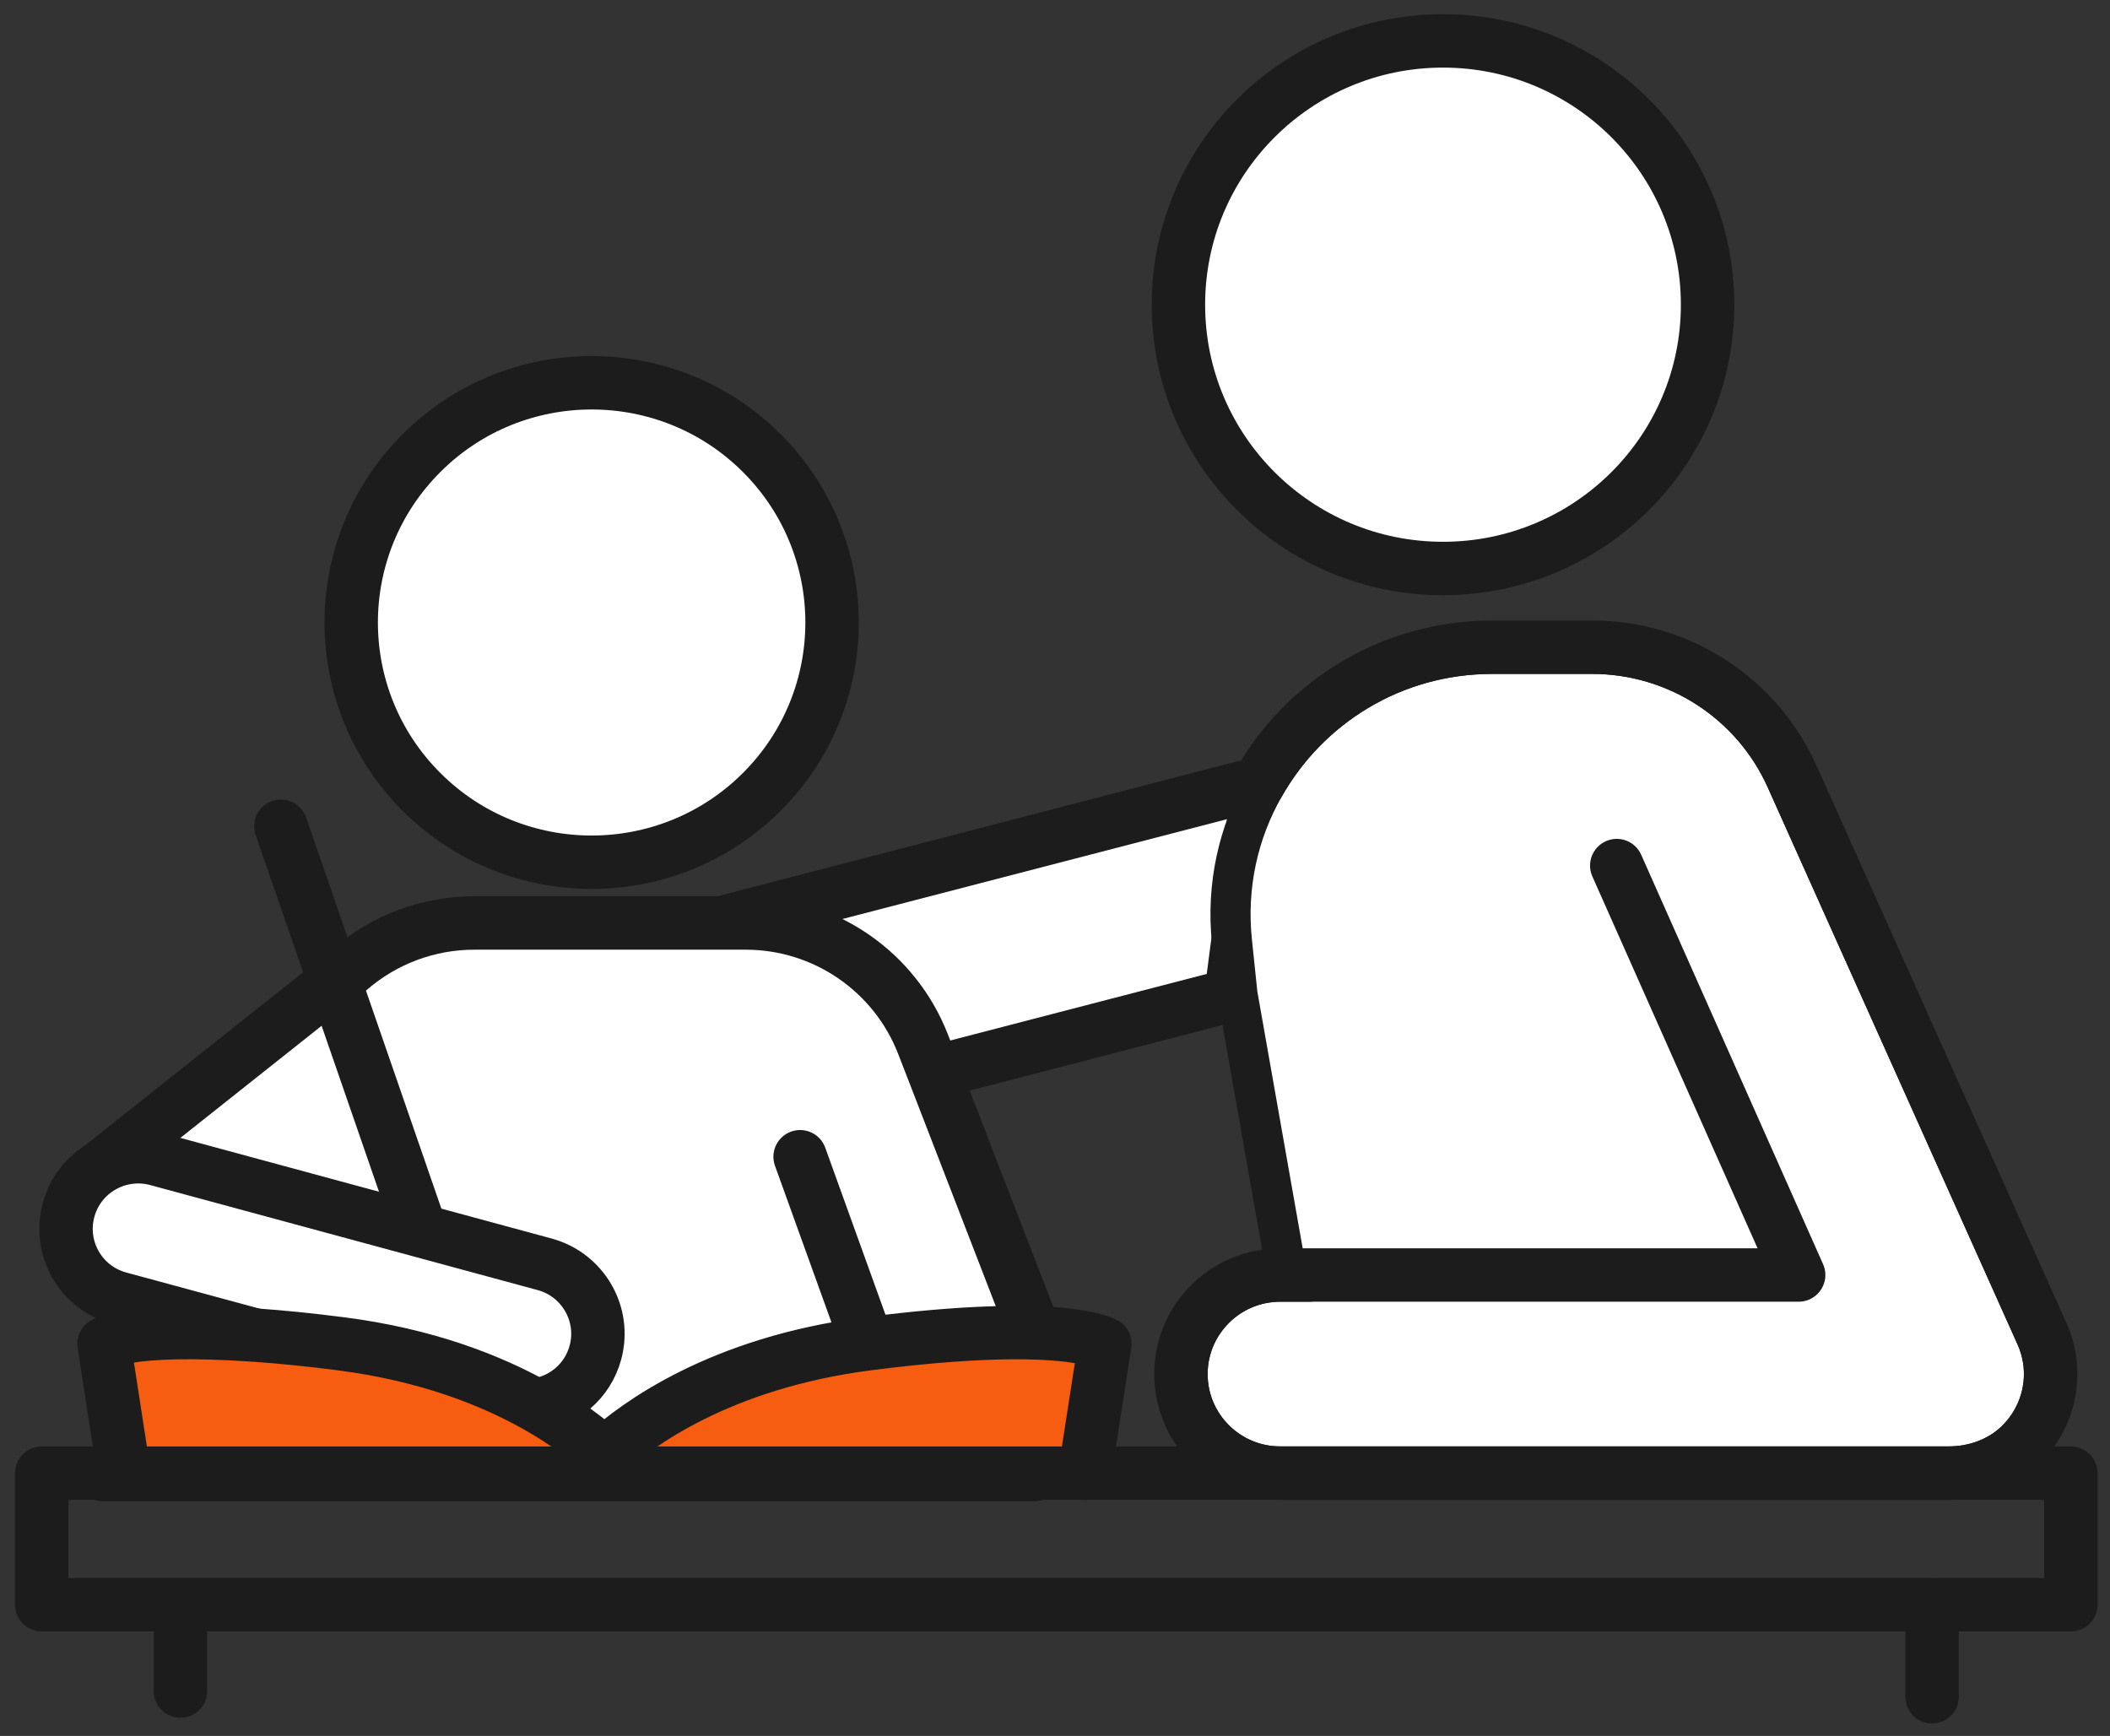
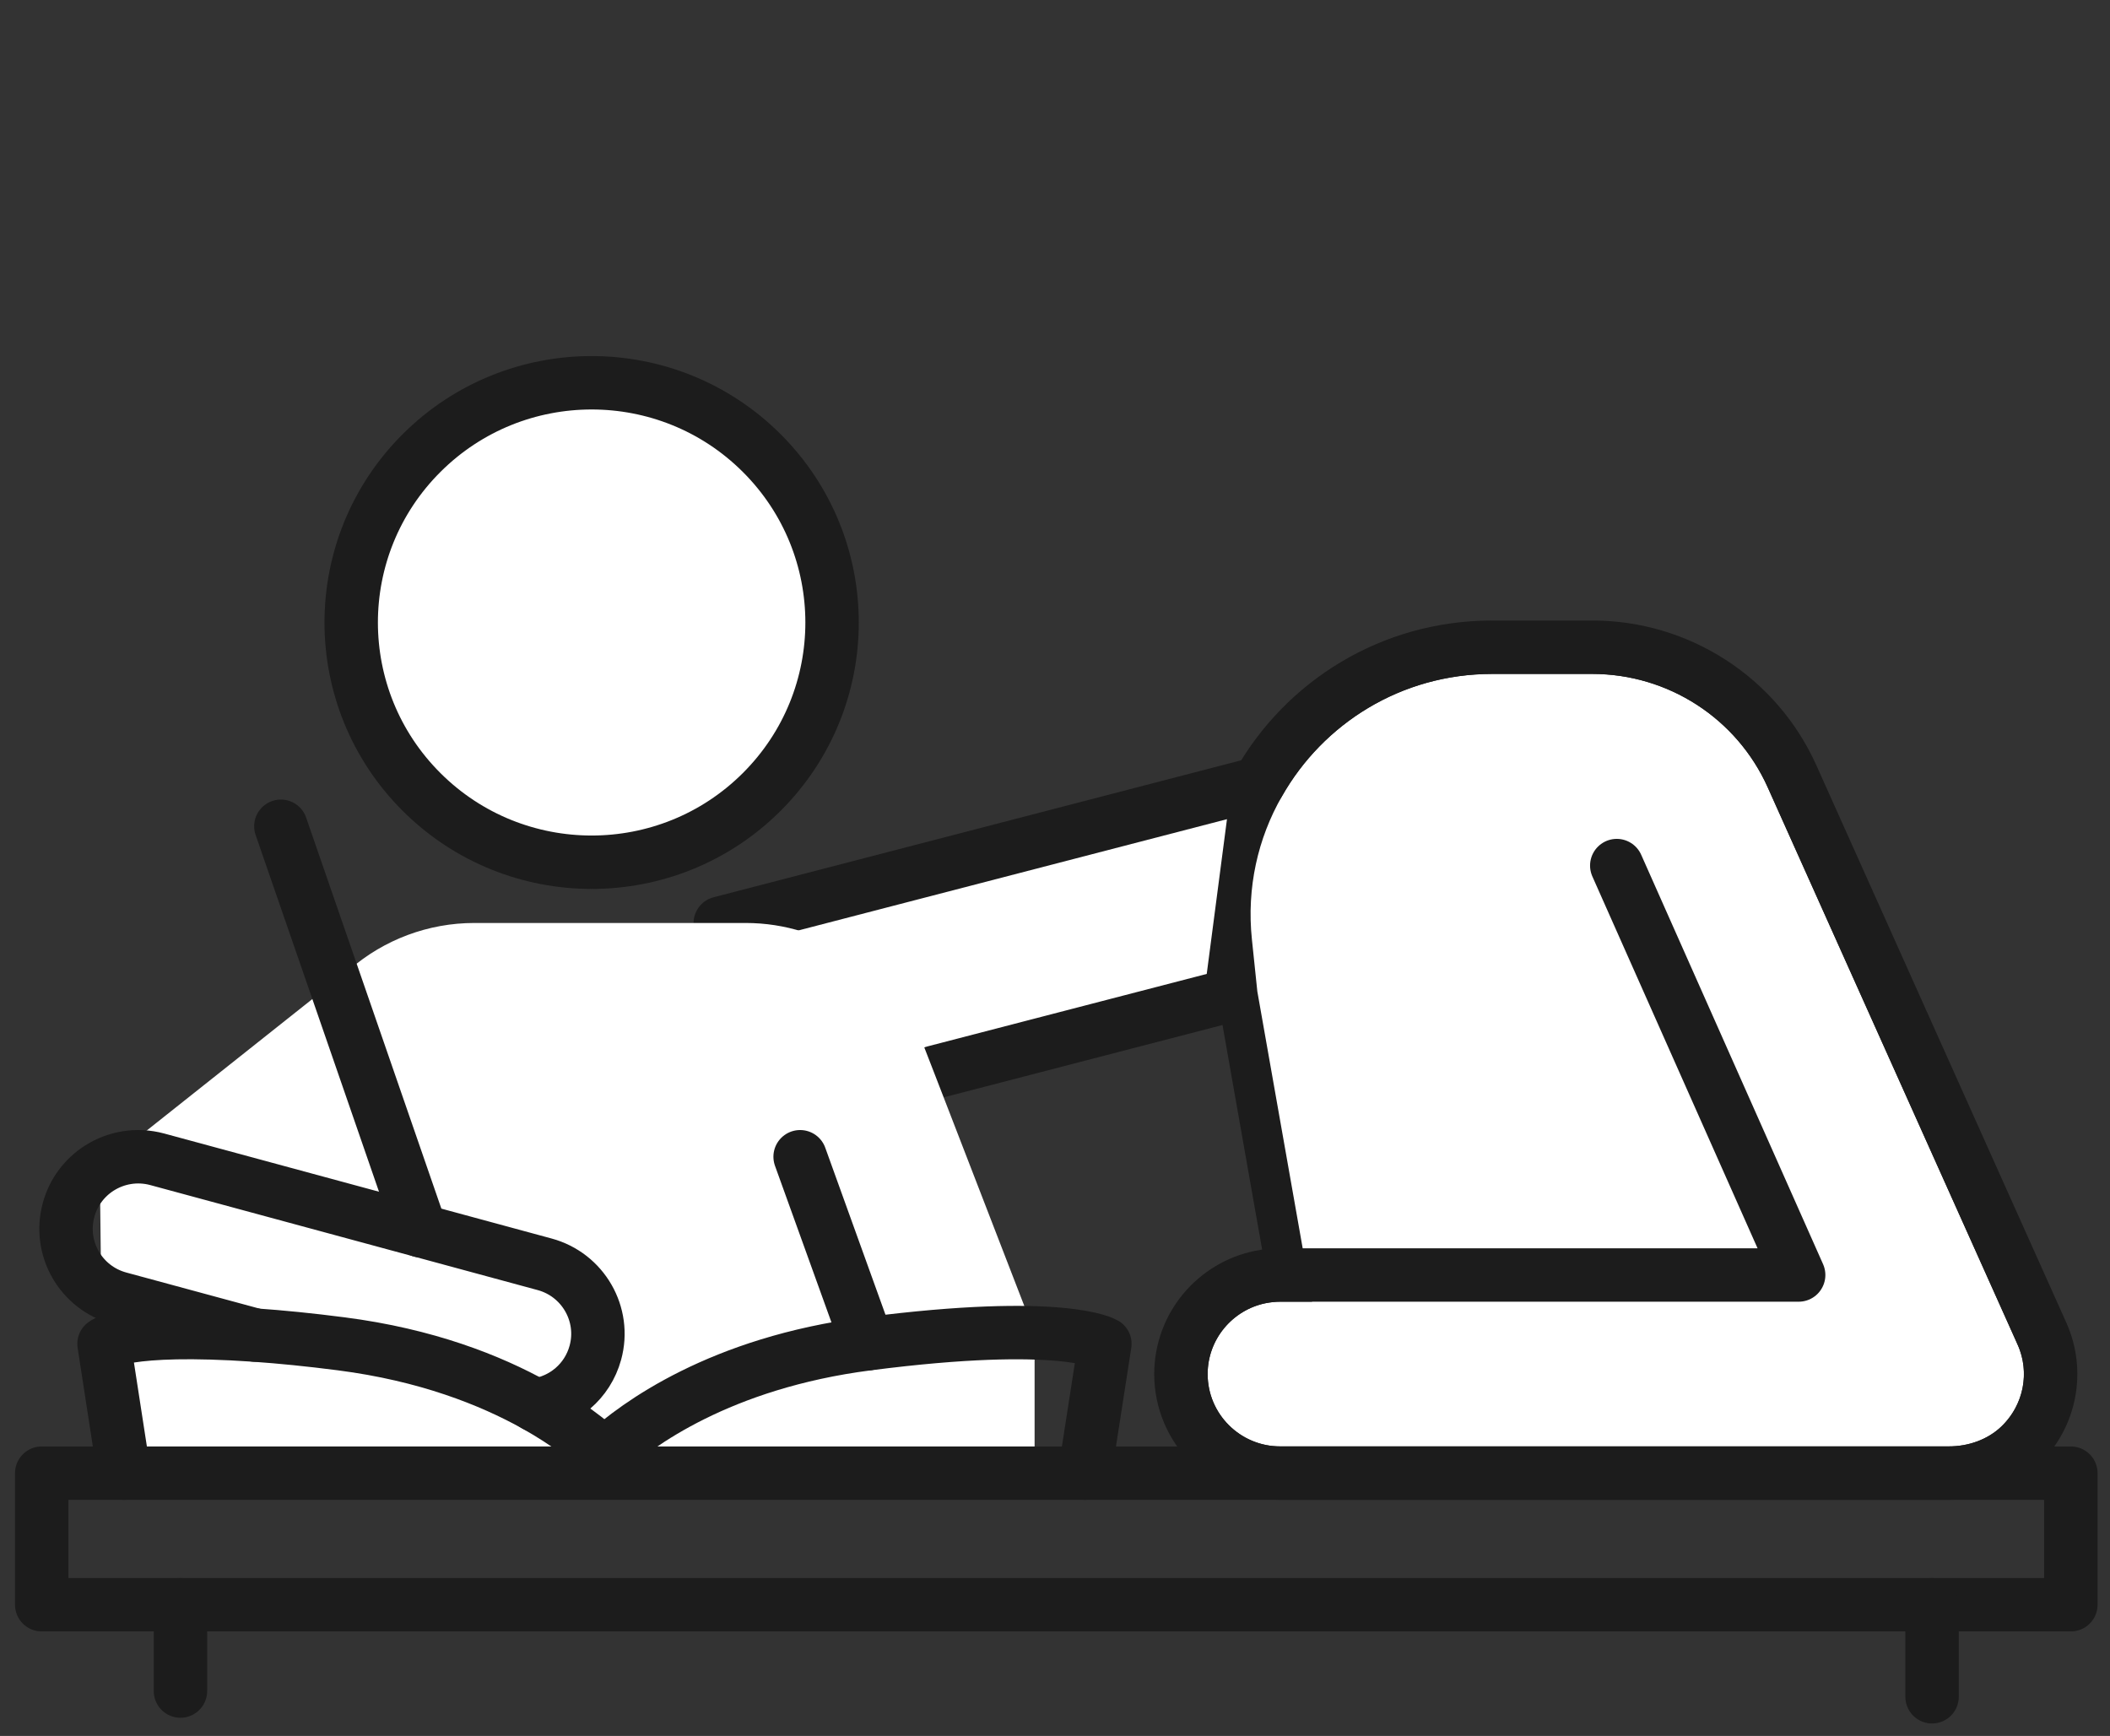
<svg xmlns="http://www.w3.org/2000/svg" width="79" height="65" viewBox="0 0 79 65" fill="none">
  <rect x="0" y="0" width="79" height="65" fill="#333333" stroke="none" />
-   <path d="M54.027 21.286C59.498 21.286 63.933 16.864 63.933 11.409C63.933 5.954 59.498 1.531 54.027 1.531C48.556 1.531 44.121 5.954 44.121 11.409C44.121 16.864 48.556 21.286 54.027 21.286Z" fill="white" stroke="#1C1C1C" stroke-width="2" stroke-linecap="round" stroke-linejoin="round" />
  <path d="M34.967 40.151L46.085 37.265L47.123 29.332L26.967 34.565" fill="white" />
  <path d="M34.967 40.151L46.085 37.265L47.123 29.332L26.967 34.565" stroke="#1C1C1C" stroke-width="2" stroke-linecap="round" stroke-linejoin="round" />
  <path d="M47.934 48.24H48.53L48.427 47.653L46.58 37.192L46.376 35.234L46.376 35.234C46.16 33.183 46.613 31.228 47.557 29.577L47.557 29.577L47.558 29.575C49.184 26.7 52.271 24.734 55.867 24.734H59.617C62.653 24.734 65.402 26.514 66.64 29.274L76.002 50.152C76.002 50.152 76.002 50.152 76.002 50.153C76.542 51.366 76.281 52.815 75.272 53.781C74.666 54.356 73.828 54.658 72.959 54.658H47.934C46.156 54.658 44.715 53.221 44.715 51.449C44.715 49.903 45.819 48.603 47.288 48.305C47.499 48.264 47.716 48.24 47.934 48.24Z" fill="white" stroke="#1C1C1C" />
-   <path d="M47.932 47.744L46.082 37.265L45.876 35.289C45.649 33.132 46.126 31.072 47.12 29.332" stroke="#1C1C1C" stroke-linecap="round" stroke-linejoin="round" />
+   <path d="M47.932 47.744L46.082 37.265L45.876 35.289" stroke="#1C1C1C" stroke-linecap="round" stroke-linejoin="round" />
  <path d="M47.123 29.329C48.834 26.305 52.083 24.234 55.867 24.234H59.617C62.849 24.234 65.777 26.129 67.096 29.069L76.459 49.949C77.084 51.355 76.78 53.03 75.617 54.143C74.907 54.817 73.94 55.158 72.959 55.158H47.934C45.882 55.158 44.215 53.499 44.215 51.449C44.215 49.659 45.493 48.158 47.19 47.815C47.431 47.767 47.681 47.74 47.934 47.74H67.343L60.533 32.41" stroke="#1C1C1C" stroke-width="2" stroke-linecap="round" stroke-linejoin="round" />
  <path d="M28.517 29.656C32.032 26.15 32.032 20.467 28.517 16.961C25.001 13.456 19.301 13.456 15.786 16.961C12.27 20.467 12.27 26.15 15.786 29.656C19.301 33.161 25.001 33.161 28.517 29.656Z" fill="white" stroke="#1C1C1C" stroke-width="2" stroke-linecap="round" stroke-linejoin="round" />
  <path d="M3.736 43.726L13.092 36.298C14.387 35.176 16.044 34.559 17.759 34.559H27.919C30.861 34.559 33.502 36.366 34.563 39.107L34.966 40.145L38.736 49.895V55.211H3.869" fill="white" />
-   <path d="M3.736 43.726L13.092 36.298C14.387 35.176 16.044 34.559 17.759 34.559H27.919C30.861 34.559 33.502 36.366 34.563 39.107L34.966 40.145L38.736 49.895V55.211H3.869" stroke="#1C1C1C" stroke-width="2" stroke-linecap="round" stroke-linejoin="round" />
  <path d="M10.516 30.938L15.753 46.082" stroke="#1C1C1C" stroke-width="2" stroke-linecap="round" stroke-linejoin="round" />
-   <path d="M9.547 49.989L4.469 48.613C3.025 48.222 2.176 46.742 2.568 45.302C2.751 44.628 3.177 44.082 3.725 43.734C3.728 43.731 3.732 43.731 3.735 43.728C4.354 43.34 5.125 43.202 5.885 43.407L12.594 45.225L15.752 46.081L20.391 47.339C21.832 47.73 22.684 49.213 22.291 50.649C21.997 51.728 21.088 52.477 20.036 52.612" fill="white" />
  <path d="M9.547 49.989L4.469 48.613C3.025 48.222 2.176 46.742 2.568 45.302C2.751 44.628 3.177 44.082 3.725 43.734C3.728 43.731 3.732 43.731 3.735 43.728C4.354 43.34 5.125 43.202 5.885 43.407L12.594 45.225L15.752 46.081L20.391 47.339C21.832 47.73 22.684 49.213 22.291 50.649C21.997 51.728 21.088 52.477 20.036 52.612" stroke="#1C1C1C" stroke-width="2" stroke-linecap="round" stroke-linejoin="round" />
  <path d="M32.482 50.315L29.957 43.312" stroke="#1C1C1C" stroke-width="2" stroke-linecap="round" stroke-linejoin="round" />
-   <path d="M40.616 55.158L41.367 50.317C41.367 50.317 39.819 49.37 32.482 50.317C26.967 51.028 23.839 53.341 22.629 54.447C22.118 53.982 21.266 53.301 20.039 52.613C18.355 51.676 15.968 50.728 12.776 50.317C11.579 50.162 10.507 50.057 9.55 49.99C4.637 49.653 3.895 50.317 3.895 50.317L4.642 55.158" fill="#F65D10" />
  <path d="M40.616 55.158L41.367 50.317C41.367 50.317 39.819 49.37 32.482 50.317C26.967 51.028 23.839 53.341 22.629 54.447C22.118 53.982 21.266 53.301 20.039 52.613C18.355 51.676 15.968 50.728 12.776 50.317C11.579 50.162 10.507 50.057 9.55 49.99C4.637 49.653 3.895 50.317 3.895 50.317L4.642 55.158" stroke="#1C1C1C" stroke-width="2" stroke-linecap="round" stroke-linejoin="round" />
  <path d="M73.054 55.16H77.534V60.085H1.562V55.16H48.029H73.054Z" stroke="#1C1C1C" stroke-width="2" stroke-linecap="round" stroke-linejoin="round" />
  <path d="M72.338 63.532V60.086" stroke="#1C1C1C" stroke-width="2" stroke-linecap="round" stroke-linejoin="round" />
  <path d="M6.756 63.318V60.086" stroke="#1C1C1C" stroke-width="2" stroke-linecap="round" stroke-linejoin="round" />
</svg>